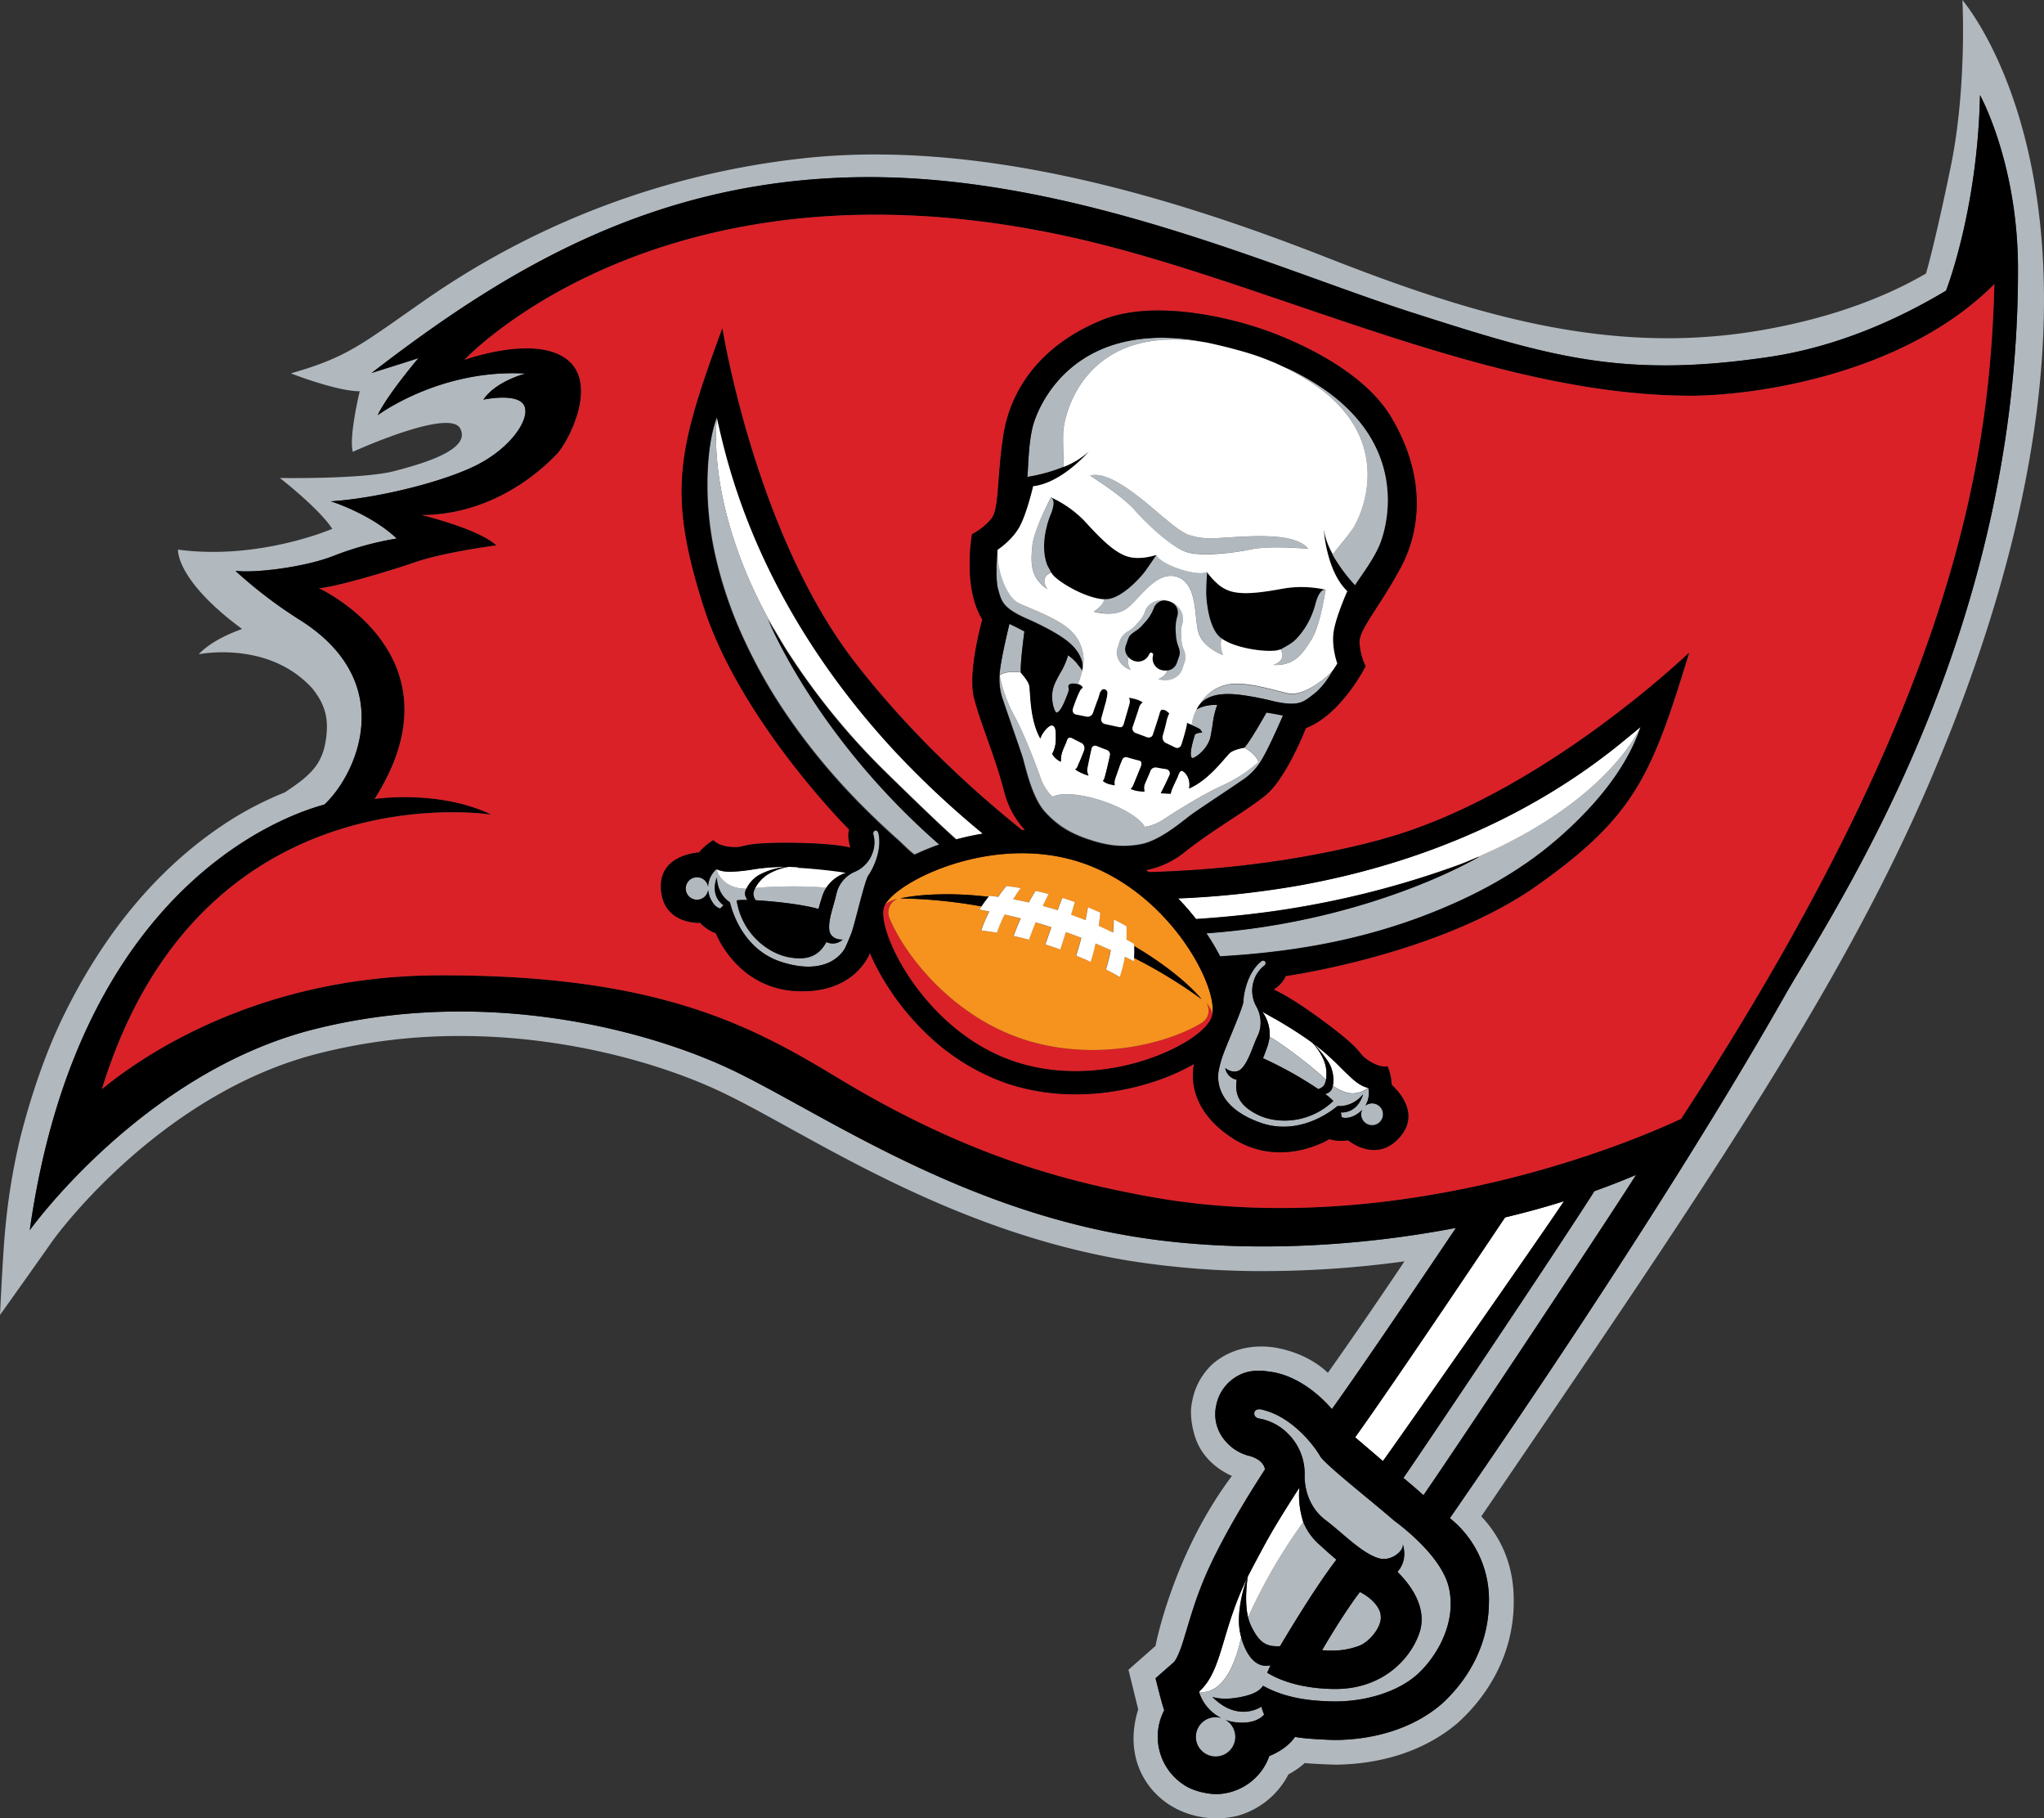
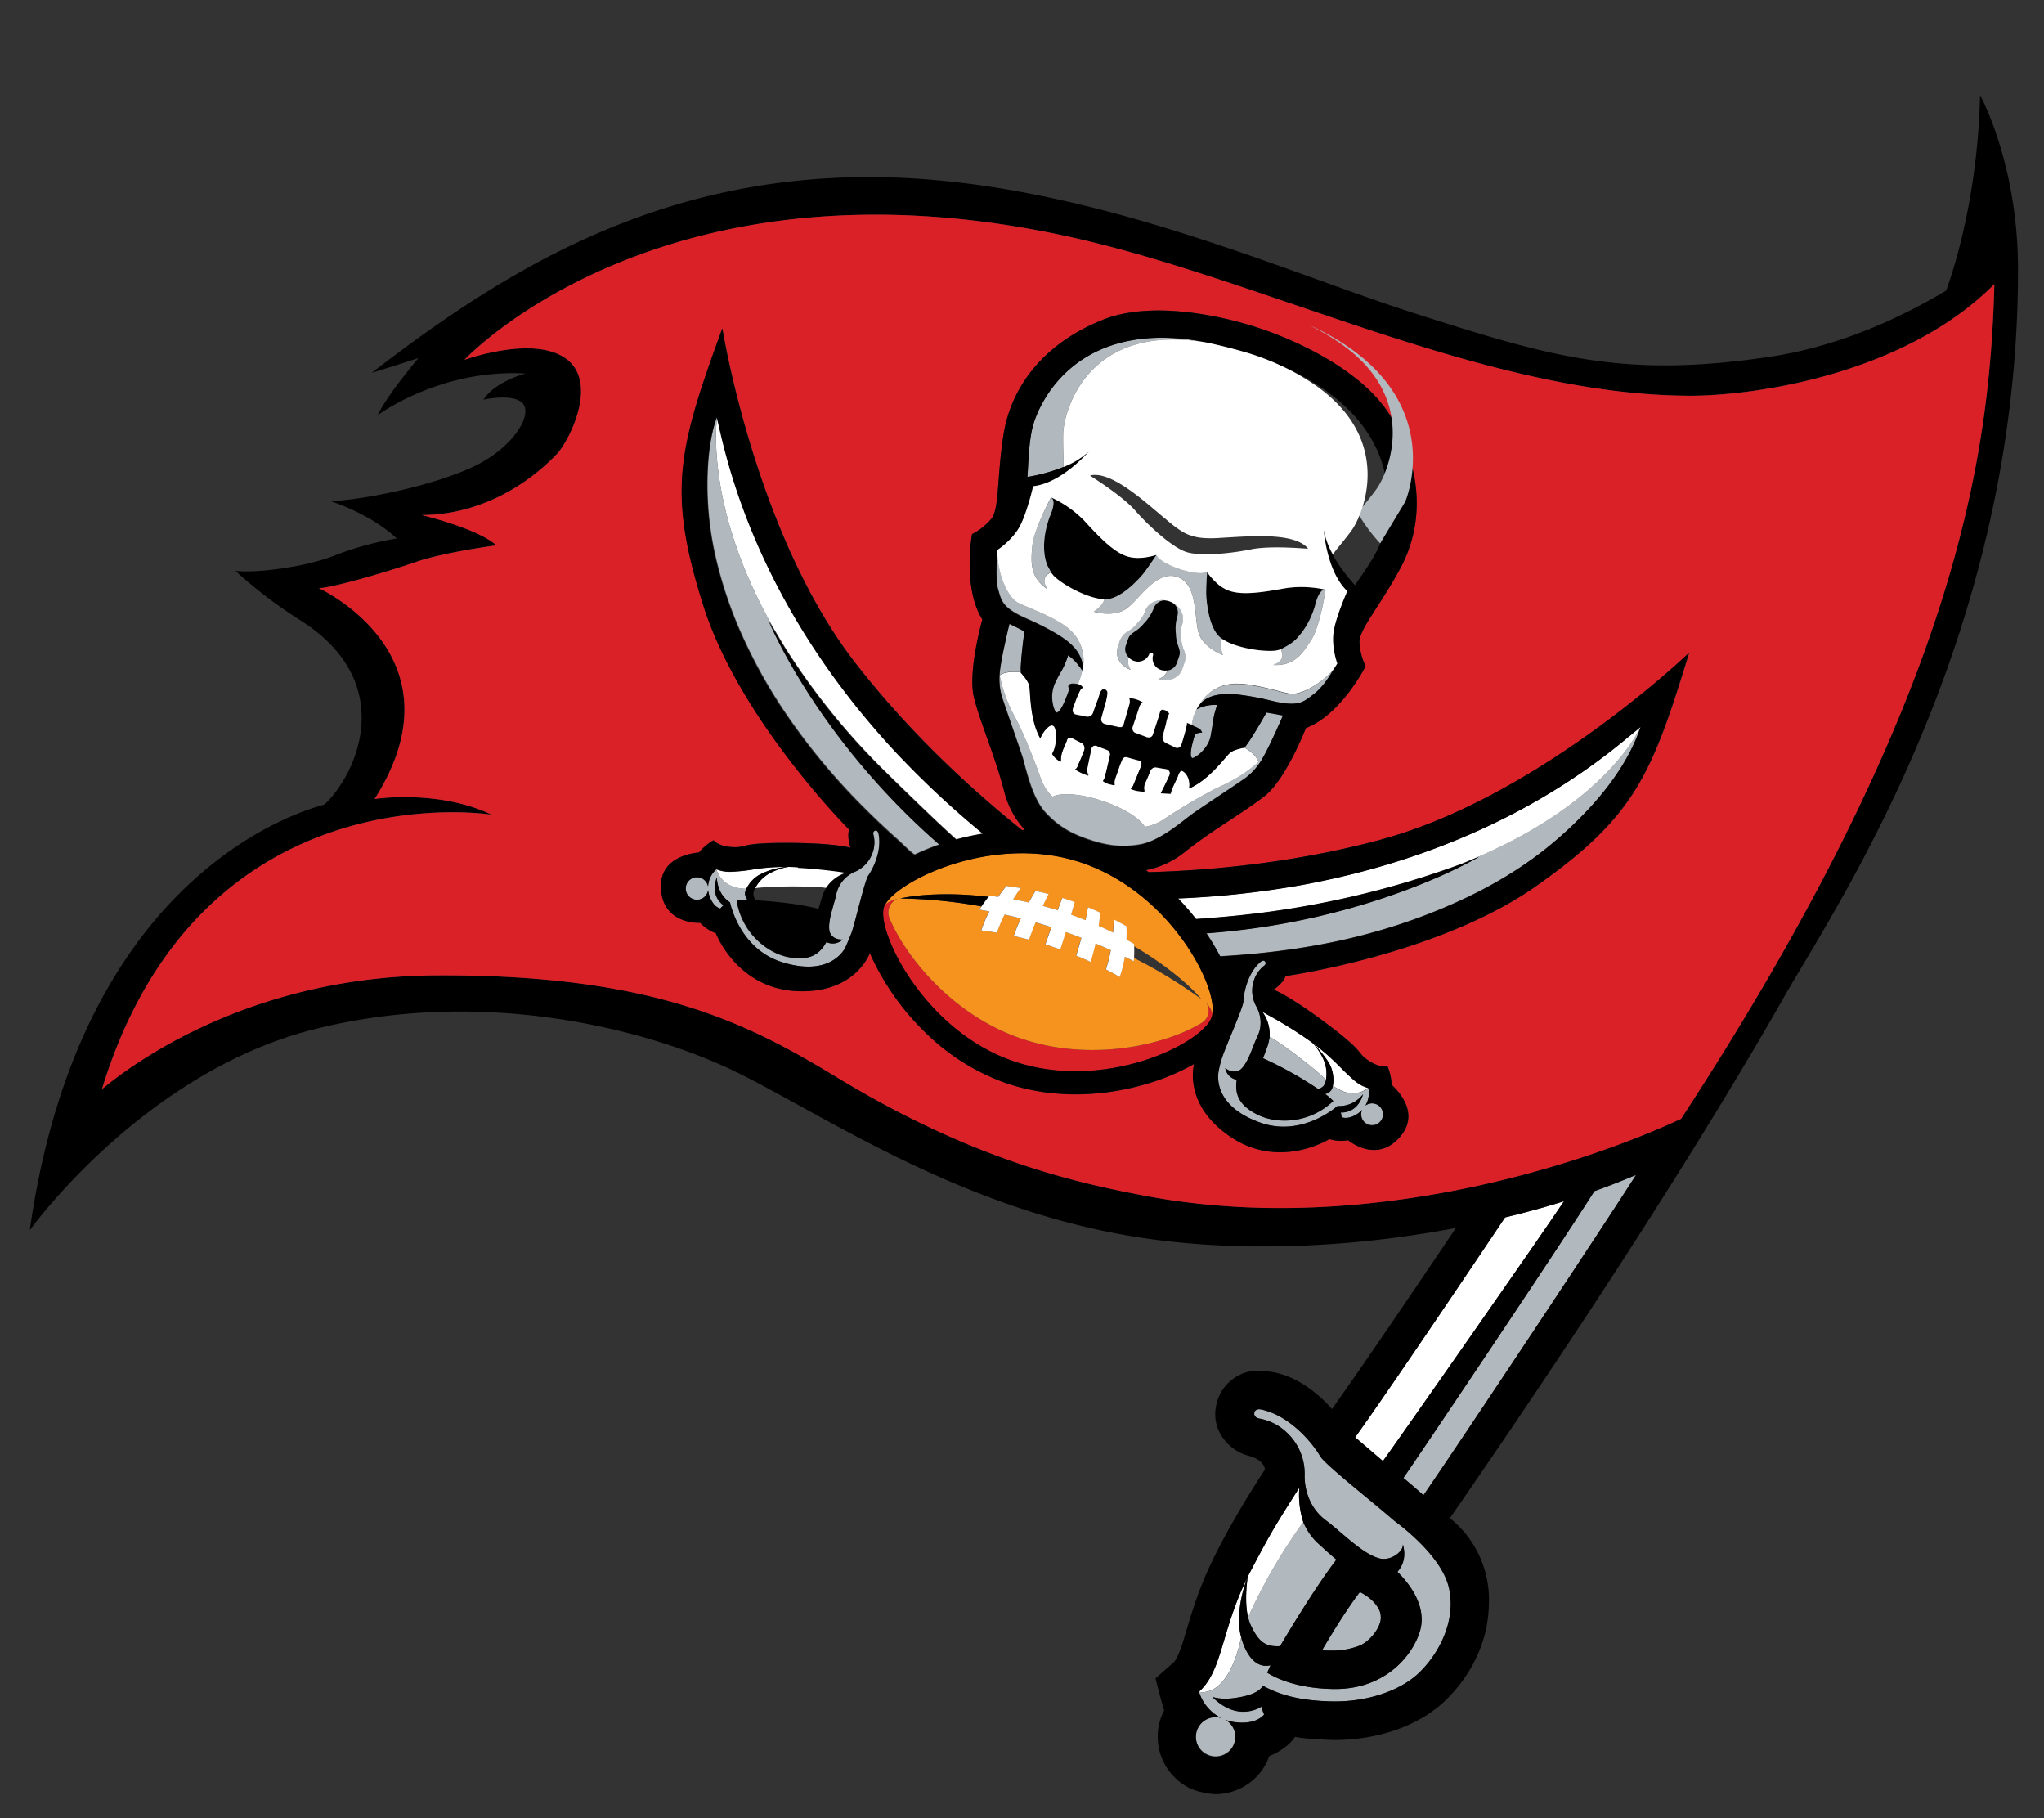
<svg xmlns="http://www.w3.org/2000/svg" viewBox="0 0 838.47 745.67">
  <rect x="0" y="0" width="838.47" height="745.67" fill="#333333" stroke="none" />
  <defs>
    <style>.cls-1{fill:#fff;}.cls-2{fill:#b1b9bf;}.cls-3{fill:#da2128;}.cls-4{fill:#f6921e;}</style>
  </defs>
  <title>TB</title>
  <g id="Layer_2" data-name="Layer 2">
    <g id="TB">
      <g id="TB-2" data-name="TB">
        <path class="cls-1" d="M641.57,492.6c-7.89,12-70,100.81-74.28,106.58-.35-.28-11-9.41-11.39-9.74,15.83-22,60.59-88.8,61.49-90.16,7.93-1.93,15.79-4,23.51-6.45.23-.07.45-.14.67-.23" />
        <path class="cls-2" d="M671.09,481.85c-11.25,17.8-72.65,110.3-87.18,131.31-.09-.09-.26-.19-.34-.26-2.12-1.93-4.86-4.26-7.9-6.8,4.94-7.06,61.71-91.45,78.35-117.61,5.82-2.05,11.48-4.3,17.07-6.64" />
        <path class="cls-1" d="M511.56,647.23c-2.05,5.14-4,14-3.21,20.43a28.47,28.47,0,0,0,.78,3.91v0c-4.85,22.29-14.24,22.64-16.73,22.32a6,6,0,0,1-.62-.12c9.27-8.22,9-23.1,18.43-43.78.44-1,.92-1.91,1.38-2.88a.19.19,0,0,1,0,.1" />
        <path class="cls-2" d="M566.43,663.08c.26,4.18-4.62,10.29-9,11.89a30.57,30.57,0,0,1-11.33,1.92c-1.27,0-2.53-.06-3.75-.17,1.14-1.92,2.52-4.25,4.05-6.75,3.46-5.65,7.74-12.23,11.45-17.08,2.54,1.26,6.17,3.73,7.89,7.31a6.62,6.62,0,0,1,.65,2.88" />
        <path class="cls-2" d="M541,633.28a25,25,0,0,1-6.41-9.07A218.64,218.64,0,0,0,512,663.27a17.12,17.12,0,0,0,1.11,3.26c3.27,7,6.17,8.91,12,8.57,0,0,13.54-23.12,23.1-35.48-2-1.64-4.33-3.73-7.16-6.34" />
        <path class="cls-1" d="M534.62,624.21A36.3,36.3,0,0,1,533,610.12l-.51.77c-3.64,5.67-7.24,11.37-10.65,17.16-3.28,5.56-9.72,18-10,18.48,0,.26-1.6,9.53.12,16.72a.07.07,0,0,0,0,0c.07-.16.16-.38,0,.07a220.45,220.45,0,0,1,22.61-39.06" />
        <path class="cls-2" d="M594.33,651.1c-2.86-12.58-18.87-24.86-22.56-27.55-7.9-7-28.34-23-30.28-26.41-2.08-3.76-11.55-16.59-24.49-19.18,0,0-2.15-.3-2.47,1.37-.16,1,.28,2,1.81,2.37A22,22,0,0,1,528,587.61a23.07,23.07,0,0,1,7.13,17.25c-.14,5.59,1.84,13.47,8.63,18.57s14.86,13.69,21.92,15.66a7,7,0,0,0,1.28.22c4.68.42,9.11-3.79,8.4-6.16,1.54,5.11.14,8.82-2.15,11.48,7.84,7.72,11.63,16.52,9.18,24.44-3.13,10.18-14.5,23.87-35.3,23.6-14.81-.2-23.51-4.32-27.31-6.69,0,0,1.28-2.86,1.37-3.05-8.69,2.08-11.86-10.77-12-11.34-4.85,22.28-14.24,22.65-16.72,22.32a3.38,3.38,0,0,1-.62-.13,18,18,0,0,0,9.12,10.78,8,8,0,0,0-6.7,14.38,8,8,0,1,0,8.87-13.4c-.19-.12-.36-.18-.55-.29a15.91,15.91,0,0,0,3.15.88c9.67,1.6,12.85-3,12.85-3a17.1,17.1,0,0,1-1.11-3.2s-9.56,6.73-20.13-4c.37.12,3.85,1.33,9.86.34,9-1.33,10.19-4.14,10.79-4.66a2,2,0,0,1,.07-.26c7.75,4.22,16.31,6.18,28.5,6.43,13.66.25,26.75-4,34.45-10.74s16.78-20.92,13.38-35.94" />
-         <path class="cls-2" d="M805,0s1.94,35.75-4.81,68.47c-6.52,31.63-10.11,43.68-10.11,43.68-13.81,8.09-36.17,18-68.84,23.49-61,10.17-116.32-6.22-176.73-29.93S403.27,56.45,328.25,65.06a334.77,334.77,0,0,0-152.45,57c-27.67,19.19-32.76,24.27-56.47,31.06,0,0,18.64,7.33,28.24,7.33,0,0-4.53,18.66-2.84,24.85,0,0,39.53-18.07,44.05-9.59s-14.12,14.13-27.1,17.5-46.88,2.82-46.88,2.82,15.9,12.3,21.51,20.84c0,0-30,13-63.29,8.53,0,0-1.11,12.34,26.28,32.55-5.83,2.1-13.21,5.48-17.79,10.37,0,0,28.7-5.93,46.74,14.16,4.75,6,6.3,11.29,5.76,18-1,12.2-5.65,16.87-17.15,24.47a140.86,140.86,0,0,0-20.32,10.14c-31.74,19.51-55,49.2-71.25,83.11C18.23,432.94,12.58,450,8.6,465.49a260.56,260.56,0,0,0-6.39,38C1.28,512.14,0,539.28,0,539.28s14.24-19.95,20.93-29.51S69.69,447.28,131,431.94a234.79,234.79,0,0,1,57.84-7.08c44.9,0,85,12.16,108.73,23.77,34.45,16.68,91,56,165.26,68.34a345.14,345.14,0,0,0,55.81,4.31,428.11,428.11,0,0,0,57.49-4q-16.42,24.5-31.42,45.72c-10.12-9.63-23.83-10.63-23.83-10.63-16.65-1.57-25,8.56-25,8.56a27.48,27.48,0,0,0-6.88,14c-1.17,5.16.23,11.17,1.2,14.22,3.17,10.08,11.78,14.67,15.14,16.14C481.07,637.64,474,674.94,474,675l-11.09,9.78,4,16.23c-6.18,19.9,3.52,34.83,16.1,41a36.5,36.5,0,0,0,24.7,2.64,33.63,33.63,0,0,0,18.94-13.77,32.94,32.94,0,0,0,1.88-3.2,34.4,34.4,0,0,0,6.71-4.66c3.51.4,12.48.68,12.48.68,18.41-.16,36.39-5.38,50.11-17,10.81-9.67,22.7-26.16,23.11-48.67,0-4.24.79-21.29-13.3-36.15,88.87-130.5,146.57-214.51,183.41-300C888.65,95.28,805.4.82,805,0M646.6,546c-19,28.77-37.12,55.3-51.84,76.59a42.78,42.78,0,0,1,16,35.19c-.33,18.87-10.38,33-19.57,41.19-11.45,9.74-27.09,14.47-43.59,14.59-.48,0-12.29-.35-16.35-1.29-1.74,2.55-5.1,5.66-10.58,7.89a22.53,22.53,0,0,1-2.52,5.09,23.59,23.59,0,0,1-19.59,10.53s-7.71-.23-13-3.89a23.54,23.54,0,0,1-10.61-19.64v-.21a23.38,23.38,0,0,1,2.66-10.67c-.79-1.89-3.57-13.13-3.57-13.13l7.26-6.4c.59-.35,2.39-3.06,4.41-10,2.14-6.75,4.7-16.78,10.05-28.47,6.81-14.84,16.27-30.21,23.18-40.84-.67-3.4-4.25-5-6.82-5.59a18.57,18.57,0,0,1-9.27-5.75,16.6,16.6,0,0,1-4-14.6,17.68,17.68,0,0,1,9.68-12.76v0c5.15-2.67,11.5-1.4,11.5-1.4,15.14,1.4,26.32,15.46,26.32,15.46,15.07-21,50.12-73.17,50.87-74.31-46,8.78-93.42,10-132.84,3.43C392.7,495.15,337.55,457,301.93,439.59s-103.5-35.2-173.51-17.39S12.2,504.51,12.2,504.51c20.91-147.27,112.13-172.1,120.89-174.58,13.28-12.44,30.72-50.42-10.57-76a189.15,189.15,0,0,1-25.94-19.83c8.65,1,28.92-1.66,40.18-6.11a128.56,128.56,0,0,1,26-7.11c-10.67-10.17-27-15.26-27-15.26,16.28-1,41.72-6.61,57.48-13.74s24.41-19.83,21.85-25.42-16.78-2.54-16.78-2.54c5.1-7.63,17.3-10.69,17.3-10.69-35.09-2-60.65,17.07-60.65,17.07,3.9-8.37,16.72-23.42,16.72-23.42-4.86,1.61-18.34,5.82-19.19,6.08,54.94-42.42,116.27-79.73,202.2-80.28S524.27,110.58,580,128.42s85.4,26.86,145.66,18c28.84-4.27,54.1-16.1,72.6-27.18,0,0,13-32.92,13.93-80.18,0,0,15.52,27.83,15.59,71.15C828,258.85,755.93,367.44,732.9,407c-22,38.88-50.94,85.45-86.3,139" />
        <path d="M512,663.2a.06.06,0,0,0,0,0l.06-.1a.56.56,0,0,1,0-.07.61.61,0,0,1-.05.12M812.23,39c-1,47.27-13.93,80.18-13.93,80.18-18.5,11.08-43.75,22.91-72.6,27.19-60.25,8.91-89.86-.11-145.66-17.95S440.57,72.07,354.66,72.63s-147.25,37.86-202.19,80.29c.85-.26,14.32-4.47,19.2-6.08,0,0-12.83,15.06-16.74,23.42,0,0,25.57-19.1,60.66-17.07,0,0-12.2,3.06-17.29,10.69,0,0,14.24-3.07,16.78,2.54s-6.1,18.31-21.86,25.42-41.2,12.72-57.48,13.74c0,0,16.29,5.09,27,15.26A129.36,129.36,0,0,0,136.76,228c-11.25,4.46-31.53,7.13-40.18,6.12a188.63,188.63,0,0,0,25.94,19.82c41.29,25.62,23.86,63.59,10.57,76-8.76,2.48-100,27.3-120.88,174.57,0,0,46.22-64.48,116.21-82.29s137.88,0,173.51,17.38S392.7,495.15,464.39,507c39.42,6.55,86.89,5.35,132.84-3.43-.74,1.14-35.8,53.28-50.87,74.31,0,0-11.19-14-26.33-15.45,0,0-6.34-1.28-11.49,1.4v0a17.66,17.66,0,0,0-9.68,12.75,16.55,16.55,0,0,0,4,14.6A18.46,18.46,0,0,0,512.1,597c2.57.62,6.14,2.19,6.82,5.59-6.91,10.63-16.37,26-23.18,40.84-5.35,11.68-7.91,21.71-10.05,28.46-2,6.93-3.81,9.64-4.4,10L474,688.27s2.78,11.23,3.57,13.11a23.3,23.3,0,0,0-2.66,10.69v.2a23.54,23.54,0,0,0,10.6,19.63c5.34,3.68,13.05,3.9,13.05,3.9a23.6,23.6,0,0,0,19.6-10.52,23.92,23.92,0,0,0,2.52-5.1c5.47-2.23,8.83-5.33,10.58-7.89,4.05.93,15.85,1.3,16.34,1.3,16.5-.12,32.14-4.85,43.59-14.61,9.2-8.23,19.24-22.31,19.57-41.18a42.83,42.83,0,0,0-16-35.2c14.72-21.28,32.81-47.81,51.84-76.59,35.37-53.59,64.29-100.16,86.3-139,23-39.53,95.08-148.11,94.91-296.8C827.75,66.84,812.23,39,812.23,39M617.39,499.27c7.94-1.93,15.79-4,23.51-6.45l.67-.22c-7.89,12-70,100.82-74.27,106.58-.35-.27-11-9.41-11.39-9.73,15.83-22,60.58-88.81,61.48-90.18M521.85,628.06c3.42-5.8,7-11.49,10.65-17.16q.27-.39.51-.78a36.29,36.29,0,0,0,1.61,14.09,25.23,25.23,0,0,0,6.43,9.08c2.83,2.6,5.19,4.69,7.16,6.34-9.56,12.35-23.12,35.46-23.12,35.46-5.79.35-8.69-1.57-12-8.56a17.12,17.12,0,0,1-1.11-3.26v0c-1.72-7.19-.15-16.46-.11-16.72.23-.49,6.67-12.91,10-18.47m36,24.84c2.54,1.26,6.18,3.72,7.89,7.3a6.49,6.49,0,0,1,.66,2.88c.25,4.18-4.63,10.29-9,11.89a30.59,30.59,0,0,1-11.32,1.92c-1.28,0-2.54,0-3.77-.17,1.14-1.92,2.52-4.25,4.06-6.75,3.45-5.64,7.73-12.22,11.44-17.07M581,687c-7.69,6.71-20.78,11-34.45,10.74-12.18-.24-20.75-2.22-28.5-6.43a2,2,0,0,0-.07.26c-.6.52-1.82,3.33-10.79,4.67-6,1-9.49-.23-9.85-.35,10.56,10.68,20.13,4,20.13,4a16.92,16.92,0,0,0,1.1,3.19s-3.17,4.67-12.84,3.06a16.73,16.73,0,0,1-3.16-.88,5,5,0,0,1,.55.3,8.11,8.11,0,1,1-2.17-1,18,18,0,0,1-9.11-10.77c9.26-8.22,9-23.1,18.42-43.78.44-.94.93-1.91,1.39-2.88a.25.25,0,0,1,0,.11c-2.05,5.14-4,14-3.2,20.42a28.94,28.94,0,0,0,.77,3.92h0c.14.57,3.32,13.43,12,11.34-.09.19-1.35,3-1.37,3.06,3.8,2.36,12.5,6.49,27.31,6.67,20.8.29,32.18-13.41,35.3-23.59,2.45-7.92-1.35-16.72-9.19-24.44,2.3-2.66,3.7-6.37,2.16-11.48.71,2.36-3.72,6.58-8.4,6.16a6.36,6.36,0,0,1-1.28-.22c-7.06-2-15.11-10.56-21.92-15.65s-8.77-13-8.63-18.58A23.06,23.06,0,0,0,528,587.62a21.75,21.75,0,0,0-11.64-5.9c-1.53-.42-2-1.37-1.81-2.39.32-1.67,2.47-1.37,2.47-1.37,13,2.6,22.41,15.43,24.49,19.18,1.94,3.46,22.38,19.43,30.28,26.41,3.69,2.7,19.7,15,22.56,27.55,3.4,15-5.69,29.25-13.38,35.94m3-73.88c-.1-.09-.26-.19-.34-.25-2.13-1.94-4.87-4.27-7.91-6.81,5-7.06,61.71-91.44,78.35-117.62,5.82-2.05,11.47-4.29,17.07-6.64-11.25,17.8-72.66,110.32-87.17,131.32M689.6,458.81C650.48,477,560.22,507.27,470.34,490.49c-31.28-5.84-72.44-15.6-126.88-48.61-35.71-21.63-74.27-42.3-164.16-41.91-74.47.37-122.3,34.11-137.53,46.66C82.18,314.79,201.63,334.07,201.63,334.07c-21.8-10.46-48-6.45-48-6.45,37.42-58.88-22.87-86.45-22.87-86.45,5.07,0,28-6.6,39.65-10.68s33.18-6.87,33.18-6.87c-7.5-6.89-30.65-12.44-30.65-12.44,21.88,0,41.67-10.6,55.44-25,4.8-5,17.94-30,3-39.65-13.7-8.91-40.89,1-40.9,1S271.93,59.9,439.81,97.36c79.64,17.77,169.41,64.42,252.3,64.92,27.86.17,89.33-8.88,126-45.8-1.93,70.15-15,168.4-128.51,342.33M512.08,663.08a.61.61,0,0,1-.05.12.06.06,0,0,0,0,0l.06-.1a.56.56,0,0,1,0-.07" />
        <path class="cls-3" d="M692.11,162.28c-82.88-.5-172.66-47.15-252.3-64.92C271.93,59.9,190.58,147.55,190.55,147.58s27.2-9.91,40.9-1c14.9,9.68,1.77,34.67-3,39.65-13.78,14.34-33.58,25-55.45,25,0,0,23.15,5.55,30.64,12.44,0,0-21.47,2.82-33.17,6.86s-34.58,10.69-39.65,10.69c0,0,60.29,27.57,22.87,86.45,0,0,26.16-4,48,6.45,0,0-119.45-19.28-159.85,112.56C57,434.08,104.83,400.34,179.29,400c89.89-.39,128.45,20.28,164.17,41.91,54.44,33,95.61,42.77,126.89,48.61,89.87,16.78,180.13-13.45,219.24-31.68,113.53-173.93,126.6-272.18,128.53-342.33-36.68,36.92-98.15,46-126,45.8M630.49,363.19c-40.18,28.43-103.1,37.11-103.1,37.11-.71,2.73-4.86,5.6-4.86,5.6s6.43,2.37,22.24,14.27,11.52,11.3,16.55,14.7,7.92,2.44,7.92,2.44a22.64,22.64,0,0,1,1.7,7.59c2.11,2,12.41,11.83,2.83,22s-20.68.73-20.68.73a16.54,16.54,0,0,1-7.73-.47s-20.51,12.91-40.87-1.16c-16.57-11.42-15.57-25-14.61-29.65A90,90,0,0,1,472.13,444c-16.63,5.21-37.85,7.37-58.92.36a89.92,89.92,0,0,1-34.35-21.7,104.23,104.23,0,0,1-20.12-27.8c-.66-1.37-1.28-2.71-1.84-4-1.44,3.45-8.38,16.56-29.87,15.62-24.74-1.06-33.32-23.73-33.32-23.73a16.7,16.7,0,0,1-6.44-4.28s-14.53.86-16-13.05,12.67-15.54,15.56-15.84a22.1,22.1,0,0,1,5.91-5.05s1.73,2.51,7.79,2.84,2.29-1.8,22.08-1.75,26.34,2,26.34,2-1.59-4.8-.5-7.4c0,0-44.93-44.89-59.83-91.8s-10.34-64.32,7.75-113.78c0,0,13.41,84.28,54.58,137.24,23.49,30.22,49.91,53.78,68.3,68.46h1.26A36.34,36.34,0,0,1,412.07,325c-3.68-14.5-9.7-28-12.46-38.72S403,254.05,403,254.05c-8.26-13.22-4.24-35-4.24-35a25.83,25.83,0,0,0,7.87-6.24c3.39-4.15,2.22-16.37,5-34.35s14.47-36.6,40.4-47.18c25.78-10.53,64.51,3.28,64.86,3.4s39.58,12.45,53.81,36.4,12.39,46,3.74,62-17,25-16.74,30.39a25.33,25.33,0,0,0,2.5,9.72s-9.9,19.8-24.49,25.39c0,0-8.06,20.83-16.77,27.73s-21.61,14-33.29,23.38a36.24,36.24,0,0,1-15.56,7.13l1.13.83c23.49-.62,58.64-3.48,95.42-13.36,64.78-17.43,126.31-76.57,126.31-76.57-15.39,50.37-22.27,67-62.43,95.45" />
        <path d="M482.72,272l1-2.85c1-2.92-1.19-4.23-1.31-8.95a18.21,18.21,0,0,1,.6-7.61,4.85,4.85,0,0,0-2.89-5.85l-.49-.19a2.67,2.67,0,0,0-.45-.12,4.83,4.83,0,0,0-5.87,2.9,18.16,18.16,0,0,1-4.13,6.42c-3,3.69-5.48,3.44-6.45,6.35l-1,2.85a4.59,4.59,0,0,0,1.25,4.63,5.34,5.34,0,0,0,2.14,1.41,4.92,4.92,0,0,0,6.35-2.81.82.82,0,0,1,1.55.53,4.92,4.92,0,0,0,3.35,6.07,6,6,0,0,0,2.54.17,4.58,4.58,0,0,0,3.81-3" />
        <path d="M494.72,243.16c0,3.19,1.11,15.54,6.52,18.77h0l.12.05c5.4,3.69,16.65,5.42,22,4.76a18.06,18.06,0,0,0,2.07-.49h0c2.37-1.33,4.48-2.33,6.41-4.35a31.89,31.89,0,0,0,6.08-9.36,36.35,36.35,0,0,0,1.61-4.6s1.14-5.24,3.35-6l.69-.1h.16l0,0a45.79,45.79,0,0,0-14.69-.83c-.75.09-1.49.2-2.25.31-8.71,1.59-16.84,2.92-22.42,1a15,15,0,0,1-4.76-2.76l-.07-.08c-.37-.3-.71-.62-1-.93h0a26.9,26.9,0,0,1-3.31-3.83l-.11-.15c0,.09-.39,5.43-.38,8.6" />
        <path d="M431.75,204.63c1.3,2-.94,6.81-.94,6.81a33.15,33.15,0,0,0-1.41,4.33c-1.29,5-1.78,11.25.3,16.26.08.17,1.4,2.45,1.33,2.52s-.25.21-.38.3c.13-.09.25-.18.38-.29a18.58,18.58,0,0,0,1.33,1.64c3.86,3.75,13.89,9.15,20.43,9.48.06,0,.11,0,.16,0,6.24.69,14.53-8.5,16.48-11.05s4.91-7.07,4.91-7.07a28.88,28.88,0,0,1-5.15,1.1h0c-.44.06-.91.09-1.39.11a.18.18,0,0,1-.09,0,15.3,15.3,0,0,1-5.47-.66c-5.58-1.86-11.26-7.83-17.26-14.36-.52-.55-1.06-1.09-1.61-1.6A45.85,45.85,0,0,0,431.19,204s.05.06.05.08h0c.15.16.33.33.48.5" />
        <path class="cls-2" d="M446.79,344.25l.07,0,.06,0a47.77,47.77,0,0,0,9.94,2.35,38,38,0,0,0,11-.43c8.26-1.47,17.72-9.95,21.27-12.47s17-11.41,20.09-13.56a25.73,25.73,0,0,0,8.74-9.25c3.14-5.31,8.45-17.65,8.45-17.65s-5.1-1-6.78-1.22l-.08.14c-.75,1.33-6.82,12-9,14.28l-.18,0c1.32.76,5.18,3.18,5.82,6A60,60,0,0,1,501.74,322c-8,3.52-20,11.12-24.79,14.29a19.65,19.65,0,0,1-7.34,2.8c-1.93-3.44-8.64-7.69-17.25-10.58-9-3-17.25-3.6-20.61-1.73a19.92,19.92,0,0,1-4.72-7.24c-1.87-5.39-6.92-18.75-11.15-26.34a59.81,59.81,0,0,1-5.81-16.27c2.7-2.26,8.78-1.21,8.78-1.21a15.37,15.37,0,0,1-.06-1.68c.06-4.49,1.3-13.84,1.48-15.15,0-.11,0-.16,0-.16-1.46-.85-6.14-3.12-6.14-3.12a1,1,0,0,0,0,.15c-.36,1.45-3.21,13.28-3.87,19a25.64,25.64,0,0,0,1.39,12.65c1.14,3.56,6.51,18.79,7.84,22.93.17.52.34,1.18.55,1.93,1.43,5.25,3.91,15.48,8.89,20.85,5.67,6.1,11.14,8.85,17.88,11.12" />
-         <path class="cls-2" d="M465.12,208.73c6,7,15.55,15.7,21.28,17.55s18.54.76,27.59-1.15c9.1-1.48,22.59,0,22.59-.14-5.57-6.9-24.56-4.94-35.26-4.44-9.27.72-12.05-.65-12.69-.9s-3.68-.76-10.67-6.94c-8.22-6.85-22.18-19.87-30.78-17.72,0,.22,11.6,7.12,17.94,13.74" />
        <path class="cls-2" d="M429.68,241.57c-.23-.3-3-4.34.55-6.45a3.71,3.71,0,0,0,.41-.28,2.82,2.82,0,0,0,.39-.29c.07-.07-1.24-2.35-1.33-2.52-2.07-5-1.6-11.24-.29-16.26a35.32,35.32,0,0,1,1.39-4.34s2.24-4.85.95-6.79c-.15-.18-.33-.35-.48-.5l0,0-.1-.07s-7.06,12.93-7.68,19.62-1.09,13,6.23,17.9" />
        <path class="cls-2" d="M453,245.72s.12,2.08-4.33,5.06c0,0,7.18,2.29,12.58-.68s12.59-16.51,21.7-13.56c9.05,3.15,6.59,18.27,9.11,23.9s9.2,8,9.62,8.12c-1.73-5-.38-6.63-.38-6.63h0c-5.4-3.23-6.49-15.57-6.51-18.77s.36-8.51.39-8.6c-4.06,2.1-18.89-2.87-20.78-7,0,0-3,4.54-4.89,7.08S459.2,246.4,453,245.72" />
        <path class="cls-2" d="M542.92,241.94c-2.21.77-3.35,6-3.35,6a35.42,35.42,0,0,1-1.61,4.61,31.76,31.76,0,0,1-6.08,9.36c-1.93,2-4,3-6.41,4.35a4.89,4.89,0,0,0,.27.9c1.64,4-3.49,5.51-3.49,5.51,8.84.47,12.25-4.8,15.8-10.53s5.72-20.29,5.72-20.29l-.16,0-.69.11" />
        <path class="cls-2" d="M421.08,253.59a111.93,111.93,0,0,1,10.2,5c4.94,2.8,10.26,6.1,12.31,11.71a1.42,1.42,0,0,0,.05.16,7.76,7.76,0,0,1,.23,4.62,1.63,1.63,0,0,0-.21-.69c-.45-.89-1.22-1.52-1.72-2.35,0,0,0,0-.05-.07a20,20,0,0,0-3.7-3.36v.05l0-.07a31.14,31.14,0,0,1-2.74,6.51,49.08,49.08,0,0,0-3,5.76.17.17,0,0,1,0,.1c-2.09,5.43.34,11.16.92,11.19s2.1-.6,4.81-8.21a6.87,6.87,0,0,0,.29-.94,3.8,3.8,0,0,0-.21-1.55.41.41,0,0,0,0-.09c.33-1.24,1.92-1.14,2.92-1a7,7,0,0,1,1,.18,34.52,34.52,0,0,0,1.72-5.32A16.76,16.76,0,0,0,440,259.41c-4.93-5.62-17.58-9.79-22.31-12.17s-9-13.83-8.44-21.74c0,0-.45,4.41-.45,8.84a42.16,42.16,0,0,0,.24,5.07,17.77,17.77,0,0,0,.4,2.05c1.36,4.69,1.52,7.66,11.68,12.13" />
        <path class="cls-2" d="M491.32,298.52a3.36,3.36,0,0,1,1.18.79,9.13,9.13,0,0,1,.65,1.05c-.5.08-1,.15-1.5.24-.28,0-1.52.43-1.52.81-2.41,7.73-1.68,9.09-1.1,9.45s5.87-2.78,7.47-8.37c0,0,.9-4.7,1.09-6.54a32.54,32.54,0,0,1,1.73-6.8l0,0s0-.06,0-.06c-5.48-.26-8.53,1.9-8.53,1.9a18.7,18.7,0,0,0-2,6.34s2.11.94,2.52,1.17" />
        <path class="cls-2" d="M528.85,284.56c-5.23-1-17.83-5.25-25.14-3.75a16.9,16.9,0,0,0-11.61,8.08s0-.05.07-.05.05,0,.07-.07c4-4.67,11.38-4.47,16.91-3.76A117,117,0,0,1,522,287.47c10.82,2.56,12.74.3,16.64-2.64,3.35-2.52,6.09-6.4,8.13-10a.94.94,0,0,0,.12-.18c-4.9,5.77-13.46,10.79-18.07,9.94" />
        <path class="cls-2" d="M484.61,262.22v0l0-.07c-.17-2.39-.34-4.18.41-6.42,1.17-3.52-1-7.44-4.9-9a4.85,4.85,0,0,1,2.89,5.85,18.26,18.26,0,0,0-.6,7.62c.12,4.71,2.28,6,1.32,8.94l-1,2.84a4.59,4.59,0,0,1-3.82,3,.38.38,0,0,1,0,.1,5.72,5.72,0,0,1-3.74,3.43v0c4.2,1.4,8.62-.42,9.85-4.1l.91-2.72a7.4,7.4,0,0,0-.31-5.19,12.44,12.44,0,0,1-1-4.24" />
        <path class="cls-2" d="M461.74,264.91l1-2.84c1-2.92,3.48-2.66,6.43-6.36a18.24,18.24,0,0,0,4.15-6.42,4.82,4.82,0,0,1,5.86-2.9c-4.1-1.16-8.19.69-9.39,4.18-.74,2.24-2,3.59-3.59,5.36v0l-.05.07a12.29,12.29,0,0,1-3.35,2.78,7.33,7.33,0,0,0-3.38,3.95l-.92,2.73c-1.22,3.66,1.2,7.77,5.38,9.19a5.72,5.72,0,0,1-.91-5,.28.28,0,0,1,0-.12,4.57,4.57,0,0,1-1.24-4.63" />
        <path class="cls-1" d="M410.07,276.92a59.81,59.81,0,0,0,5.81,16.27c4.23,7.59,9.28,20.95,11.15,26.34a20,20,0,0,0,4.72,7.24c3.37-1.87,11.62-1.29,20.62,1.74,8.6,2.88,15.31,7.13,17.24,10.58a19.82,19.82,0,0,0,7.34-2.81c4.75-3.17,16.82-10.77,24.79-14.28a60.29,60.29,0,0,0,14.44-9.47c-.65-2.84-4.51-5.26-5.84-6-.79.15-3.94.78-5.52,1.94-1.8,1.33-8.35,11.09-16.94,14.75.81-4.82-2.32-7.33-3.12-7.24s-1.43,2-1.59,2.47-1.83,3.75-2.39,5.28-.4,1.65-.4,1.65c-1.37,0-2.75-.11-4.12-.22,1.32-2.48,2.49-4.94,3.6-7.4a1.79,1.79,0,0,0-1.39-2.5h0c-1.22-.19-2.44-.39-3.67-.63h-.13a2.34,2.34,0,0,0-2.66,1.27c-.15.39-.3.78-.46,1.16-.56,1.36-1.16,2.71-1.75,4.06a1,1,0,0,1-.09.24,4.44,4.44,0,0,0-.1,3.13,19.29,19.29,0,0,1-3.54-.37,11.61,11.61,0,0,1-2.11-.72,4.55,4.55,0,0,0,1.08-1.6h0l3.11-7.62s.74-2-.56-2.37c-1.75-.44-3.51-.93-5.25-1.45a1.78,1.78,0,0,0-2,1.16c-.27.7-.74,1.78-.91,2.27l-2,5.7v.07a4.47,4.47,0,0,0-.09,2.37s-1.7-.35-2.59-.58a9.4,9.4,0,0,1-2.23-1.17,5.62,5.62,0,0,0,.67-1.26c.8-2.83,1.56-6.38,2.25-9.35a2,2,0,0,0-1.19-2.16c-1.49-.54-3-1.11-4.43-1.71a1.61,1.61,0,0,0-2.06,1.29c-.58,2.67-1.28,5.88-1.71,8.2a4.47,4.47,0,0,0,.55,2.78,33.23,33.23,0,0,1-3.19-1.23,23.79,23.79,0,0,1-2.34-1.38c.82-.07,1.3-1.83,1.3-1.83.92-1.91,1.54-3.57,2.26-5.38a2.5,2.5,0,0,0,.09-.25c0-.06,0-.1.06-.17a2.53,2.53,0,0,0-.84-3.09c-1.92-1-4.1-2.1-4.12-2.1a1.38,1.38,0,0,0-2.07.94c-.77,2.17-2,4.12-2.38,6.5a10.63,10.63,0,0,0-.08,2.29,7.84,7.84,0,0,1-3.59-3.22,12,12,0,0,0,1.49-5.88c0-2.49.18-4.8-1-5.62s-3.09,1.26-4.09,2.74a8.78,8.78,0,0,0-1.22,2.32v.19c-4.65-8.1-4-19.87-4.63-22s-3.38-5-3.38-5-6.08-1-8.78,1.21" />
        <path class="cls-1" d="M479.6,246.51l.49.19-.49-.19" />
        <path class="cls-2" d="M606.65,351.25l-.33.27s-44.24,26.34-111.45,31.15a93,93,0,0,1,5.64,9.46c20.92-1.17,42.08-4.08,62.08-9.63A235.32,235.32,0,0,0,600,368.79c12.08-5.71,23.94-12.53,34.36-21a162.43,162.43,0,0,0,19-17.89c8-8.93,15.38-19.56,19.35-31,0,0,.32-.93.31-.93-.32.75-13.11,30.14-66.35,53.23" />
        <path class="cls-1" d="M483.25,368.36a105.86,105.86,0,0,1,7.38,8.49l8.14-.61c12.33-1,24.65-2.53,36.83-4.72a374.51,374.51,0,0,0,63.74-17.22c2.53-1,4.95-2,7.32-3.05,53.22-23.09,66-52.48,66.35-53.24-.07.13-2.2,1.9-5.64,4.68-1.47,1.21-3.08,2.52-4.9,4-20,15.8-61.72,44.21-129.65,56.41a374.67,374.67,0,0,1-49.57,5.3" />
        <path class="cls-3" d="M493.26,419.27c-13.75,8.66-44.43,16.68-74,6.77-29-9.74-48.28-34.54-54.45-49.64a6,6,0,0,1,3.33-7.75,11.38,11.38,0,0,0-5.09,2.36,3.84,3.84,0,0,0-.43,1c-3.25,9.68,16.4,50.91,53.52,63.36s77.3-7.45,80.92-18.25a6.93,6.93,0,0,0,.3-1.41,11.81,11.81,0,0,0-2.45-4.29,5.88,5.88,0,0,1-1.66,7.89" />
        <path class="cls-4" d="M443.54,353.72c-34.2-11.48-71.32,5.48-79.48,15.78a11.15,11.15,0,0,0-.91,1.33.61.61,0,0,1-.09.18,11.37,11.37,0,0,1,5.08-2.37,6.06,6.06,0,0,0-3.32,7.76c6.17,15.1,25.44,39.9,54.45,49.64,29.56,9.91,60.24,1.89,74-6.77a5.87,5.87,0,0,0,1.64-7.89,11.75,11.75,0,0,1,2.46,4.29c.36-2.57-.2-6.2-1.62-10.46-5.52-16.4-23.89-42-52.21-51.49m21.61,39.06c0,.47,0,.94-.08,1.41-1.22-.63-2.45-1.24-3.71-1.86a50.05,50.05,0,0,1-2.09,8.31q-2.79-1.61-5.67-3.11a62.64,62.64,0,0,0,2-7.9c-2.05-.92-4.14-1.84-6.27-2.73-.56,2.52-1.24,5-2,7.55-2-.9-3.94-1.77-5.93-2.58.78-2.45,1.48-4.89,2.12-7.31-2.09-.81-4.2-1.58-6.36-2.34q-1.11,3.54-2.29,7.12c-2-.72-4.06-1.41-6.11-2,.81-2.39,1.64-4.75,2.47-7.06-2.17-.7-4.34-1.35-6.49-2-1,2.31-1.85,4.68-2.7,7.09-2.08-.55-4.18-1.05-6.28-1.52.87-2.46,1.85-4.86,2.91-7.2q-3.36-.86-6.66-1.59a66.36,66.36,0,0,0-3.14,7.46c-2.12-.36-4.26-.68-6.4-.94a50.17,50.17,0,0,1,3.31-7.8c-1.38-.27-2.75-.51-4.1-.75.29-.44.59-.89.89-1.32a202.62,202.62,0,0,0-33.3-3.26c7.67-1.7,20.78-2.5,36.21-.67l.36-.44c1.17.13,2.36.29,3.56.46,1.05-1.53,2.19-3,3.37-4.47q3,.39,5.86.88c-1.09,1.48-2.12,3-3.11,4.59q3.18.57,6.43,1.31,1.33-2.43,2.75-4.75c1.82.39,3.62.81,5.38,1.26-.81,1.6-1.6,3.25-2.38,4.9q3,.81,6.1,1.76c.64-1.7,1.28-3.39,1.93-5,1.7.54,3.41,1.1,5.09,1.71-.48,1.71-1,3.44-1.51,5.2,2,.71,4,1.47,5.92,2.24.38-1.78.74-3.56,1-5.32,1.69.71,3.37,1.45,5.06,2.24q-.25,2.68-.66,5.39,3,1.37,5.92,2.79c.15-1.82.24-3.64.27-5.44,1.72.89,3.45,1.84,5.21,2.84.08,1.82.08,3.64,0,5.46l3.1,1.74c0,.29,0,.57,0,.86,13,7.64,22.74,15.86,27.69,21.76a200.78,200.78,0,0,0-27.74-16.92" />
        <path d="M369.26,368.45a202.52,202.52,0,0,1,33.3,3.26q1.41-2,2.92-3.93c-15.45-1.84-28.56-1-36.22.67" />
-         <path d="M465.2,387.94c0,1.6,0,3.22-.05,4.84a200.78,200.78,0,0,1,27.74,16.92c-4.95-5.89-14.65-14.12-27.69-21.76" />
        <path class="cls-1" d="M465.2,387.94c0-.28,0-.57,0-.86l-3.1-1.74c.07-1.81.07-3.64,0-5.47-1.76-1-3.49-1.94-5.21-2.83,0,1.81-.13,3.63-.28,5.44q-2.88-1.43-5.91-2.78.4-2.71.66-5.4-2.52-1.19-5.06-2.23c-.31,1.75-.67,3.53-1,5.31-1.94-.77-3.91-1.53-5.92-2.24q.79-2.64,1.51-5.2c-1.68-.61-3.39-1.17-5.09-1.71q-1,2.49-1.93,5.06c-2.05-.64-4.08-1.22-6.1-1.77q1.17-2.49,2.38-4.89c-1.76-.46-3.56-.88-5.38-1.27-.95,1.55-1.86,3.13-2.75,4.75q-3.26-.74-6.43-1.31c1-1.58,2-3.11,3.11-4.6-1.91-.31-3.86-.61-5.85-.87-1.2,1.45-2.32,2.94-3.38,4.48-1.21-.18-2.39-.34-3.56-.47-.12.14-.23.3-.36.44q-1.52,1.91-2.9,3.93-.46.66-.9,1.32c1.35.24,2.72.48,4.1.75a50.58,50.58,0,0,0-3.31,7.8c2.14.27,4.28.58,6.4.94a64.61,64.61,0,0,1,3.15-7.46c2.19.49,4.41,1,6.66,1.59-1.07,2.33-2.05,4.74-2.92,7.2,2.1.47,4.2,1,6.28,1.52q1.28-3.62,2.71-7.1,3.22.93,6.49,2-1.26,3.5-2.48,7.06c2.06.64,4.08,1.33,6.11,2.06q1.18-3.6,2.29-7.13,3.24,1.13,6.36,2.34c-.64,2.43-1.34,4.87-2.12,7.31,2,.81,4,1.68,5.93,2.58.78-2.51,1.46-5,2-7.55,2.13.89,4.23,1.8,6.27,2.73a64.35,64.35,0,0,1-2,7.9c1.9,1,3.8,2,5.66,3.12a50.55,50.55,0,0,0,2.09-8.31c1.26.6,2.49,1.22,3.71,1.84,0-.46.05-.94.08-1.4.07-1.62.09-3.24.05-4.84" />
        <path class="cls-1" d="M315.34,254.07l1.91,3.43c1.25,2,2.81,4.75,4.83,8.05A283,283,0,0,0,361.77,315c.06.06,21.43,21.14,30.54,29.17a107.92,107.92,0,0,1,11.06-2.38,377.15,377.15,0,0,1-36.64-34.38c-57.8-62.61-68.84-120.84-72.55-136.48,0,0-5.51,34.35,21.16,83.19" />
        <path class="cls-2" d="M369.2,345c.61.55,5.64,5.55,6.14,5.32a100.69,100.69,0,0,1,10.2-4.15c-51-44.46-70.36-92.42-70.36-92.42l.16.28c-26.67-48.84-21.16-83.19-21.16-83.19l-.34,1c-2.23,6.58-3.08,13.75-3.44,20.66a132.57,132.57,0,0,0,3,34.86,172.84,172.84,0,0,0,12,35.12,212.09,212.09,0,0,0,19,32.94,265.23,265.23,0,0,0,30.18,35.81q7.11,7.13,14.66,13.78" />
        <path class="cls-2" d="M317.25,257.51l-1.92-3.44c.63,1.14,1.26,2.28,1.92,3.44" />
-         <path class="cls-2" d="M309.79,364.21a5.86,5.86,0,0,0-.75,2.44,4.85,4.85,0,0,0,.95,2.54s15.8.85,25.73,3.58c.39-1.42.91-3.16,1.59-5.26A14.56,14.56,0,0,1,339,364a.28.28,0,0,0-.09.1c-4.13-.72-20.46-.93-29.07.08" />
        <path class="cls-1" d="M309.79,364.21c8.61-1,24.94-.8,29.07-.08a.28.28,0,0,1,.09-.1,15.42,15.42,0,0,1,8.48-6.3c-4.27-.68-9.28-1.25-13.59-1.63-2.14-.19-4.29-.35-6.43-.45-1.35-.07-2.71-.11-4.07-.14a24.59,24.59,0,0,0-8.33,3.05,14.74,14.74,0,0,0-5.22,5.65" />
        <path class="cls-1" d="M306.15,364.45c.1-.11.46-.79.53-.91a13,13,0,0,1,4.77-4.73.07.07,0,0,1,.05,0,28.24,28.24,0,0,1,11.36-3.25c.1,0-1.12,0-1.72,0a87.25,87.25,0,0,0-11.75.95,69.58,69.58,0,0,1-9.95,1.05,16.57,16.57,0,0,1-2.94-.26h0a12.91,12.91,0,0,1-2.62-.78c0,.13,1.89,8,12.27,8" />
        <path class="cls-2" d="M359,340.67c-.57.15-1,.61-.8,1.51a12.73,12.73,0,0,1-.27,7.49,13.25,13.25,0,0,1-7.28,7.88,13,13,0,0,0-7.59,9c-1,4.77-3.59,11.05-2.87,15.21.28,1.57,1.84,3.76,5.44,3.6a5.92,5.92,0,0,1-6.68,1c-3,5.51-7.47,7.78-15.64,6.19-8.37-1.63-19-9.64-21.16-23.18,0-.29,4-.27,4.4-.27h.06a4.71,4.71,0,0,1-1.06-2.59,5.1,5.1,0,0,1,.58-2.07c-10.38,0-12.24-7.87-12.28-8a10.21,10.21,0,0,0-3.43,7.16,4.59,4.59,0,1,0,0,1.54,1,1,0,0,0,0-.18,10.42,10.42,0,0,0,.32,1.67,11.24,11.24,0,0,0,1.64,3.6,5.52,5.52,0,0,0,3.06,2.37s.22-.3.24-.31,1-1.1,1.16-1c-1.06-.68-5.53-4.08-2.81-11.5,0,0-.15,6.7,5.38,10.26.61,2.77,4.95,19.33,21.19,24.48,17.72,5.64,24.55-2.82,26.14-6,.73-1.46,2.54-6,2.54-6,1.54-4.41,5.43-21.54,6.9-23.53s5.86-10,4.07-17.39c0,0-.36-1.21-1.3-1" />
        <path class="cls-1" d="M517.84,414.92a16,16,0,0,1,3,10.27c3.7,1.91,16.85,11.59,23.12,17.6a14.76,14.76,0,0,0-.77-7.66,24.6,24.6,0,0,0-4.79-7.45l-.76-.56c-2-1.41-4-2.76-6-4.07q-4.29-2.74-8.7-5.29l-4.21-2.38-.86-.46" />
        <path class="cls-1" d="M545.88,437.41a15.05,15.05,0,0,1,1.06,6.23,12.68,12.68,0,0,1-.21,1.52s0,0,0,0c.36.28.72.54,1.07.77a19.17,19.17,0,0,0,1.8,1,14.39,14.39,0,0,0,3,1.15,10.61,10.61,0,0,0,2.38.29,10.37,10.37,0,0,0,6.2-2.23l.08-.06a12.13,12.13,0,0,1-2.51-.91,17.25,17.25,0,0,1-2.54-1.59c-1.1-.82-4.33-3.87-5.12-4.66-1.06-1.08-2.13-2.14-3.21-3.2-1.31-1.28-4.13-3.9-5.46-4.9-.29-.22-3.77-3-3.77-3s5.9,6.19,7.16,9.51" />
        <path class="cls-2" d="M552.67,448.17a13.87,13.87,0,0,1-3-1.15c-.61-.32-1.21-.66-1.79-1-.36-.25-.72-.5-1.08-.77,0,0,0,0,0,0a5,5,0,0,1-.78,2,4.67,4.67,0,0,1-2.4,1.43l0,0a25.41,25.41,0,0,1,3.34,2.87C537,461,523.72,461,516.05,457.24c-7.48-3.67-9.69-8.2-8.73-14.42a5.87,5.87,0,0,1-4.71-4.8c.07.05.16.09.23.15,1.72,1.39,4.53,1.9,6.28.25,1.57-1.5,2.79-3.95,3.89-6.59,1-2.41,1.87-4.9,3-7.26a11.86,11.86,0,0,0,.94-3.07,13.44,13.44,0,0,0-1.57-8.69,13.22,13.22,0,0,1-1-10.68,12.78,12.78,0,0,1,4.29-6.13,1.16,1.16,0,0,0,.27-1.69c-.6-.76-1.61,0-1.61,0-5.86,4.8-7.2,13.84-7.24,16.32s-7.26,18.49-8.69,22.92a43.19,43.19,0,0,0-1.58,6.29c-.44,3.54-.31,14.37,17.22,20.57,16.06,5.69,29.46-5,31.62-6.82A12.19,12.19,0,0,0,558,450a14.79,14.79,0,0,0,1.16-1.27c-1.74,5.69-5.35,7.1-7.56,7.41a6.63,6.63,0,0,1-1.6.06c0,.15.06.26.09.39a4.61,4.61,0,0,1,.2,1.53,4.31,4.31,0,0,0,1.43.31c1.27.08,3.31-.24,5.93-2.24a10.7,10.7,0,0,0,1.13-1.09,4.45,4.45,0,1,0,1.32-1.69,10.23,10.23,0,0,0,1.41-5.86c0-.25-.16-1.34-.18-1.35l-.06,0a10.38,10.38,0,0,1-6.2,2.24,10.63,10.63,0,0,1-2.38-.3" />
        <path class="cls-2" d="M520,428.82c-.74,2.09-1.37,3.78-1.92,5.15a154.85,154.85,0,0,1,22.68,12.67,5,5,0,0,0,2.31-1.46,6,6,0,0,0,.86-2.39c-6.25-6-19.41-15.68-23.11-17.6a26.36,26.36,0,0,1-.82,3.63" />
        <path class="cls-2" d="M494.91,140.47c-49.14-8.37-58.63,28.5-58.8,37.46-.12,6.54.32,11,.11,13.58a68.94,68.94,0,0,1-14.79,4.08c.41-4.15.39-13.29,2.17-20.51,1.68-6.78,13-36.4,52.81-36.57a94.75,94.75,0,0,1,13.28,1c1.71.3,3.37.62,5,.95l.25.05" />
        <path d="M566.61,344.3c-36.78,9.9-71.92,12.74-95.42,13.36l-1.12-.82a36.14,36.14,0,0,0,15.55-7.13c11.68-9.36,24.63-16.47,33.3-23.37s16.76-27.74,16.76-27.74c14.58-5.59,24.49-25.39,24.49-25.39a25.52,25.52,0,0,1-2.51-9.72c-.21-5.35,8.1-14.38,16.75-30.39s10.55-37.92-3.75-62-53.46-36.3-53.8-36.4-39.07-13.93-64.87-3.4-37.62,29.19-40.38,47.17-1.6,30.21-5,34.35a25.87,25.87,0,0,1-7.88,6.25s-4,21.76,4.23,35c0,0-6.14,21.49-3.38,32.24s8.79,24.22,12.47,38.72a36.11,36.11,0,0,0,8.38,15.36l-1.26,0c-18.38-14.67-44.81-38.23-68.3-68.46-41.16-52.95-54.58-137.24-54.58-137.24-18.09,49.48-22.65,66.88-7.75,113.79s59.82,91.79,59.82,91.79c-1.08,2.61.5,7.4.5,7.4s-6.55-2-26.34-2-16,2.07-22.07,1.74-7.78-2.83-7.78-2.83a22.2,22.2,0,0,0-5.93,5c-2.87.32-17,1.94-15.55,15.85s16,13,16,13a16.66,16.66,0,0,0,6.45,4.29s8.57,22.66,33.3,23.74c21.49.93,28.44-12.18,29.88-15.63.55,1.31,1.18,2.66,1.84,4a104.26,104.26,0,0,0,20.12,27.81,89.92,89.92,0,0,0,34.35,21.7c21.08,7,42.29,4.84,58.92-.37a89.11,89.11,0,0,0,17.75-7.64c-1,4.68-2,18.23,14.61,29.65,20.37,14.07,40.87,1.16,40.87,1.16a16.33,16.33,0,0,0,7.73.46s11.08,9.46,20.68-.72-.73-20-2.83-22a22.53,22.53,0,0,0-1.71-7.6s-2.86.94-7.9-2.43-.76-2.82-16.56-14.71-22.25-14.28-22.25-14.28,4.16-2.86,4.87-5.59c0,0,62.92-8.68,103.1-37.11s47-45.09,62.43-95.45c0,0-61.54,59.13-126.31,76.56M409,239.41a42.34,42.34,0,0,1-.25-5.08c0-4.43.46-8.83.46-8.83s6-3.83,9-9.44,5.59-16.66,5.59-16.66c11.48-1.29,22.22-13.51,22.87-14.27a33.25,33.25,0,0,1-10.44,6.38,68.94,68.94,0,0,1-14.79,4.08c.41-4.15.39-13.3,2.17-20.51,1.67-6.79,13-36.4,52.8-36.58a94.87,94.87,0,0,1,13.29,1c1.71.29,3.37.62,5,.95l.24.05c9.06,1.89,16.34,4.08,18.23,4.68l.56.19c.93.29,2.2.71,3.74,1.28l1.4.53c.64.24,1.32.5,2,.8.93.36,1.91.78,2.95,1.24s2.09.95,3.2,1.48l2,.85c51.45,24.75,40.11,63.85,37.16,71.32-2.68,6.72-8,13.35-10.32,17.13a69,69,0,0,1-9.17-12.43,30.93,30.93,0,0,1-3.74-10.15s1,17,9.63,25.2c0,0-4.64,10.37-5.61,16.67s1.5,13,1.5,13-.62,1-1.52,2.38c0,.06-.08.12-.12.19-2,3.62-4.78,7.5-8.15,10-3.89,2.93-5.8,5.19-16.64,2.64A117.31,117.31,0,0,0,509.15,285c-5.54-.71-12.88-.9-16.92,3.76l-.07.07a8.92,8.92,0,0,0-1.38,2.17s3.06-2.15,8.53-1.89c0,0,0,0,0,.05l0,0a32.75,32.75,0,0,0-1.72,6.8c-.2,1.85-1.09,6.51-1.09,6.56-1.61,5.6-7,8.67-7.48,8.35s-1.31-1.72,1.11-9.46c0-.37,1.23-.82,1.52-.8l1.49-.25a8.56,8.56,0,0,0-.65-1c-.22-.38-.81-.61-1.17-.82s-2.53-1.16-2.53-1.17c-1.06-.46-2-.83-2-.83a2.29,2.29,0,0,1,0,.72,10.77,10.77,0,0,1-.34,1.52,1,1,0,0,1-.07.38c-.12.49-.26,1-.38,1.46-.48,1.76-.91,3.19-1.46,4.91a.27.27,0,0,0-.07.12,1.73,1.73,0,0,1-2.21,1.11l-.2-.07c-1.2-.6-2.53-1.24-3.92-1.89a2.48,2.48,0,0,1-1.3-2.42s0-.07,0-.12,0-.12,0-.18a4.34,4.34,0,0,1,.14-.43c.43-1.55,1.34-4.88,1.46-5.66a13.5,13.5,0,0,1,1.14-3.25,6.59,6.59,0,0,0-1.49-1.24,3,3,0,0,0-1.7-.29,2.56,2.56,0,0,0-.71,1.26c0,.2-.57,1.93-1.17,3.83s-1.33,4-1.64,5a1.66,1.66,0,0,1-1.69,1.26,2.84,2.84,0,0,1-.9-.15c-1.21-.49-2.85-1.08-4.15-1.56a2.09,2.09,0,0,0-.23-.08,2,2,0,0,1-1.35-2.46c.67-2,1.53-4.53,2.19-6.52.14-.46.31-.93.45-1.42l0-.06a4.13,4.13,0,0,1,1.54-2.14,10.78,10.78,0,0,0-2.64-1.23,27.9,27.9,0,0,0-3-.69,4.38,4.38,0,0,1,.21,2.43c-.21.78-2.29,8-2.37,8.29s-.47,1.14-1,1.34a5.2,5.2,0,0,1-2.1-.29l-.26,0c-1.3-.39-3.17-.69-4.42-1a1.92,1.92,0,0,1-1.39-2.46s1.33-4.87,2-7.18a1.07,1.07,0,0,1,0-.21,13.36,13.36,0,0,0,.45-2.6,1.5,1.5,0,0,0-1.61-1.81c-.69,0-1.45,1.24-1.62,2s-.63,2.07-.63,2.07l-.05.12v0a2.26,2.26,0,0,0-.13.33c-.71,1.88-1.26,3.44-1.9,5.32a2.39,2.39,0,0,1-2.66,1.41c-1.49-.31-2.92-.6-4.24-.84,0,0-.2-.05-.2-.07a1.73,1.73,0,0,1-1.11-2.21.25.25,0,0,1,0-.16c.59-1.7,1.09-3.09,1.78-4.8a28.62,28.62,0,0,1,1.28-2.72,3.54,3.54,0,0,1,1-1c0-.38-.55-1.08-1.58-1.45l-.41-.1a6,6,0,0,0-1-.17c-1-.12-2.6-.23-2.92,1a.48.48,0,0,1,0,.08,4,4,0,0,1,.21,1.56,7.7,7.7,0,0,1-.29.93c-2.72,7.61-4.15,8.27-4.82,8.21s-3-5.76-.91-11.18a.54.54,0,0,0,0-.1,50.14,50.14,0,0,1,3-5.77,31.53,31.53,0,0,0,2.74-6.51l0,.07v0a19.39,19.39,0,0,1,3.69,3.37s.05,0,.05.06c.5.83,1.28,1.47,1.73,2.35a1.79,1.79,0,0,1,.2.69,7.91,7.91,0,0,0-.21-4.62.27.27,0,0,1-.06-.16c-2-5.61-7.37-8.9-12.31-11.7a109.47,109.47,0,0,0-10.2-5c-10.17-4.47-10.32-7.44-11.68-12.13a15.37,15.37,0,0,1-.4-2m11,72.86c-.21-.74-.4-1.39-.57-1.92-1.32-4.14-6.68-19.37-7.82-22.92a25,25,0,0,1-1.57-10.51c0-.67.08-1.38.17-2.14.66-5.75,3.51-17.57,3.87-19,0-.08,0-.14,0-.14s4.7,2.26,6.15,3.13a.86.86,0,0,1,0,.15c-.17,1.31-1.41,10.65-1.49,15.16a12.52,12.52,0,0,0,.08,1.67s2.72,2.87,3.36,5,0,13.92,4.65,22v-.2a8.75,8.75,0,0,1,1.2-2.32c1-1.48,2.93-3.56,4.09-2.74s1,3.13,1,5.62a11.94,11.94,0,0,1-1.49,5.87,7.79,7.79,0,0,0,3.6,3.22,9.79,9.79,0,0,1,.08-2.28c.42-2.37,1.6-4.34,2.36-6.5a1.39,1.39,0,0,1,2.07-.95s2.19,1.14,4.13,2.1a2.55,2.55,0,0,1,.84,3.1l-.06.17c0,.09-.07.15-.09.24-.73,1.81-1.35,3.47-2.26,5.38,0,0-.46,1.77-1.3,1.84a20.2,20.2,0,0,0,2.36,1.37,26,26,0,0,0,3.16,1.23,4.52,4.52,0,0,1-.54-2.76c.45-2.33,1.12-5.54,1.71-8.21a1.63,1.63,0,0,1,2.07-1.3c1.44.6,2.93,1.17,4.42,1.72a2,2,0,0,1,1.19,2.16c-.67,3-1.45,6.51-2.25,9.34a4.72,4.72,0,0,1-.67,1.26,9.37,9.37,0,0,0,2.25,1.18c.88.24,2.57.58,2.57.58a4.27,4.27,0,0,1,.08-2.36.16.16,0,0,0,0-.09c.66-1.88,1.31-3.78,2-5.7.18-.48.64-1.57.91-2.26a1.75,1.75,0,0,1,2-1.16c1.75.52,3.49,1,5.26,1.44,1.29.38.54,2.38.54,2.38s-1.88,4.63-3.1,7.61a4.74,4.74,0,0,1-1.09,1.61,13.56,13.56,0,0,0,2.11.72,19.87,19.87,0,0,0,3.53.38,4.5,4.5,0,0,1,.11-3.14.63.63,0,0,0,.09-.24c.58-1.35,1.18-2.71,1.76-4.06.15-.38.3-.77.46-1.15a2.31,2.31,0,0,1,2.66-1.28h.12c1.23.24,2.45.43,3.68.62v0a1.79,1.79,0,0,1,1.38,2.51c-1.1,2.44-2.27,4.91-3.58,7.4,1.36.1,2.74.17,4.12.22,0,0-.17-.12.39-1.66s2.22-4.79,2.39-5.28.79-2.38,1.59-2.46,3.93,2.41,3.12,7.25c8.58-3.68,15.14-13.44,16.95-14.76,1.58-1.18,4.73-1.8,5.53-1.94a.6.6,0,0,1,.17,0c2.2-2.24,8.28-13,9-14.29l.07-.14c1.69.2,6.79,1.2,6.79,1.2s-5.31,12.35-8.44,17.66a25.71,25.71,0,0,1-8.76,9.26c-3,2.16-16.52,11-20.07,13.56s-13,11-21.28,12.46a37.63,37.63,0,0,1-11,.44,47,47,0,0,1-9.94-2.35s0,0-.07,0h-.05c-6.75-2.28-12.22-5-17.88-11.13-5-5.38-7.48-15.59-8.89-20.86m-95.66-16.83a208.26,208.26,0,0,1-19-32.93,171.75,171.75,0,0,1-12-35.13,132,132,0,0,1-3-34.85c.36-6.9,1.21-14.09,3.44-20.66l.34-1c3.71,15.64,14.76,73.86,72.54,136.48a380.59,380.59,0,0,0,36.65,34.36,108.49,108.49,0,0,0-11.06,2.39c-9.11-8-30.48-29.11-30.54-29.15a283.23,283.23,0,0,1-39.7-49.43c-2-3.29-3.57-6-4.81-8-.68-1.16-1.3-2.3-1.92-3.44l-.13-.24c.6,1.47,20.15,48.63,70.33,92.38a100.67,100.67,0,0,0-10.2,4.17c-.5.22-5.52-4.79-6.14-5.32q-7.54-6.69-14.66-13.79a266,266,0,0,1-30.17-35.82m3,60.2c2.16.11,4.3.26,6.45.46,4.29.38,9.3.94,13.58,1.64A15.37,15.37,0,0,0,339,364a14.76,14.76,0,0,0-1.65,3.48c-.67,2.11-1.19,3.86-1.57,5.27C325.79,370,310,369.2,310,369.2a5,5,0,0,1-.95-2.56,5.91,5.91,0,0,1,.74-2.43,14.78,14.78,0,0,1,5.23-5.65,24.48,24.48,0,0,1,8.32-3.05c1.37,0,2.73.07,4.07.13M356.25,359c-1.47,2-5.37,19.13-6.9,23.53,0,0-1.81,4.52-2.52,6-1.61,3.2-8.43,11.65-26.15,6-16.25-5.15-20.6-21.72-21.2-24.48-5.55-3.56-5.38-10.25-5.38-10.25-2.7,7.37,1.72,10.77,2.79,11.48-.18,0-1,.89-1.14,1a2.16,2.16,0,0,1-.24.33,5.53,5.53,0,0,1-3.06-2.39,10.77,10.77,0,0,1-1.64-3.59,15.86,15.86,0,0,1-.33-1.67,1.28,1.28,0,0,1,0,.19,4.63,4.63,0,1,1,0-1.55,10.2,10.2,0,0,1,3.44-7.17,14.18,14.18,0,0,0,2.63.8,17.61,17.61,0,0,0,2.95.25,71.23,71.23,0,0,0,9.94-1.05,87.12,87.12,0,0,1,11.75-.95c.61,0,1.81,0,1.73,0a28.4,28.4,0,0,0-11.38,3.25s0,0-.05,0a13.24,13.24,0,0,0-4.76,4.73c-.07.12-.44.8-.53.92a5.31,5.31,0,0,0-.58,2.07,4.85,4.85,0,0,0,1.05,2.59h-.05c-.36,0-4.4,0-4.4.26,2.19,13.55,12.79,21.58,21.14,23.18,8.19,1.59,12.68-.67,15.66-6.18a6,6,0,0,0,6.68-1c-3.61.13-5.18-2-5.44-3.63-.72-4.14,1.87-10.43,2.87-15.19a13,13,0,0,1,7.59-9,13.11,13.11,0,0,0,7.27-7.89,12.19,12.19,0,0,0,.27-7.46c-.15-.9.25-1.37.8-1.52.95-.25,1.31,1,1.31,1C362.1,349,357.7,357,356.25,359m141.13,56.65a7.09,7.09,0,0,1-.32,1.42c-3.62,10.81-43.77,30.72-80.91,18.26S359.38,381.66,362.62,372a4.43,4.43,0,0,1,.43-.94c.05,0,.07-.14.1-.19a8.56,8.56,0,0,1,.92-1.31c8.14-10.31,45.26-27.27,79.47-15.8,28.32,9.52,46.69,35.1,52.21,51.5,1.42,4.26,2,7.9,1.63,10.45m45.11,15.25c1.31,1,4.17,3.62,5.46,4.9,1.07,1.06,2.16,2.12,3.21,3.19.8.79,4,3.85,5.12,4.66a16.53,16.53,0,0,0,2.54,1.6,13.18,13.18,0,0,0,2.51.92l0,0a11.42,11.42,0,0,1,.17,1.33,10.13,10.13,0,0,1-1.4,5.86,4.54,4.54,0,1,1,.57,7.62,4.5,4.5,0,0,1-1.89-5.9,11.62,11.62,0,0,1-1.13,1.06c-2.63,2-4.66,2.31-5.94,2.25a4.09,4.09,0,0,1-1.41-.31,4.79,4.79,0,0,0-.21-1.52c0-.14-.05-.25-.1-.4a7.34,7.34,0,0,0,1.6-.07c2.21-.31,5.84-1.71,7.55-7.38A12.88,12.88,0,0,1,558,450a12.24,12.24,0,0,1-9.38,3.59c-2.15,1.84-15.56,12.49-31.61,6.81-17.53-6.21-17.67-17-17.24-20.57a43.12,43.12,0,0,1,1.6-6.29c1.41-4.43,8.64-20.43,8.68-22.92s1.38-11.52,7.25-16.33c0,0,1-.74,1.6,0a1.15,1.15,0,0,1-.28,1.69,12.73,12.73,0,0,0-4.29,6.13,13.22,13.22,0,0,0,1.05,10.68,13.56,13.56,0,0,1,1.57,8.71,11.93,11.93,0,0,1-.93,3.05c-1.12,2.36-2,4.85-3,7.27-1.11,2.64-2.34,5.09-3.91,6.58-1.74,1.65-4.56,1.15-6.28-.25-.07-.07-.16-.1-.22-.16a5.87,5.87,0,0,0,4.71,4.8c-1,6.23,1.26,10.76,8.73,14.41,7.67,3.77,20.94,3.75,30.86-5.71a23.27,23.27,0,0,0-3.33-2.86.07.07,0,0,0-.05,0,3.8,3.8,0,0,0,3.17-3.44l.06,0s0,0,0,0a9.58,9.58,0,0,0,.23-1.55,15,15,0,0,0-1.07-6.21c-1.17-3.12-6.32-8.66-7.06-9.42l3.67,2.92M522.9,417.77q4.43,2.53,8.71,5.28c2,1.31,4.07,2.66,6,4.08l.75.54a24.42,24.42,0,0,1,4.8,7.46,14.65,14.65,0,0,1,.76,7.67,6.06,6.06,0,0,1-.87,2.38,4.75,4.75,0,0,1-2.29,1.46A157.22,157.22,0,0,0,518.11,434c.53-1.36,1.17-3,1.91-5.15a27,27,0,0,0,.81-3.62,16,16,0,0,0-3-10.27c.27.15.55.29.84.47,1.41.79,2.81,1.57,4.21,2.38M672.69,299c-4,11.43-11.3,22.06-19.35,31a163.12,163.12,0,0,1-19,17.9,170.46,170.46,0,0,1-34.36,21,235.17,235.17,0,0,1-37.39,13.71c-20,5.55-41.17,8.46-62.08,9.64a95.65,95.65,0,0,0-5.64-9.46c67.2-4.82,111.46-31.16,111.46-31.16l.32-.27c-2.36,1-4.78,2.05-7.31,3.05a372.37,372.37,0,0,1-63.73,17.21c-12.19,2.21-24.52,3.69-36.83,4.73-1,.09-8.14.62-8.14.62a104.47,104.47,0,0,0-7.4-8.49,376.65,376.65,0,0,0,49.59-5.3c67.92-12.22,109.64-40.61,129.63-56.41,1.83-1.45,3.45-2.76,4.91-4,3.44-2.78,5.57-4.54,5.63-4.67l0,0Z" />
-         <path class="cls-2" d="M566.16,222.84c-2.68,6.72-8,13.35-10.32,17.12a68.53,68.53,0,0,1-9.17-12.42c1.52-2.3,4.47-5.43,7.75-10,2.33-3.26,6.57-12.1,6.57-22.9,0-12.3-5.48-27.16-25.49-39.32a.55.55,0,0,0-.22-.14,7.23,7.23,0,0,0-.76-.45c-2.57-1.55-5.13-2.92-7.52-4.08l2,.85c51.45,24.75,40.11,63.85,37.16,71.32" />
+         <path class="cls-2" d="M566.16,222.84a68.53,68.53,0,0,1-9.17-12.42c1.52-2.3,4.47-5.43,7.75-10,2.33-3.26,6.57-12.1,6.57-22.9,0-12.3-5.48-27.16-25.49-39.32a.55.55,0,0,0-.22-.14,7.23,7.23,0,0,0-.76-.45c-2.57-1.55-5.13-2.92-7.52-4.08l2,.85c51.45,24.75,40.11,63.85,37.16,71.32" />
        <path class="cls-1" d="M554.43,217.56c2.32-3.26,6.57-12.1,6.57-22.9,0-12.3-5.49-27.16-25.5-39.32a.64.64,0,0,0-.22-.14,7.23,7.23,0,0,0-.76-.45c-2.57-1.56-5.13-2.92-7.53-4.08-1.1-.53-2.17-1-3.19-1.48s-2-.86-2.95-1.24c-.71-.3-1.38-.56-2-.8l-1.4-.53c-1.53-.57-2.81-1-3.74-1.28l-.56-.19c-1.9-.6-9.16-2.79-18.22-4.68-49.14-8.37-58.62,28.5-58.8,37.46-.12,6.54.32,11,.11,13.58a33.07,33.07,0,0,0,10.44-6.38c-.65.76-11.39,13-22.87,14.27,0,0-2.51,11.07-5.59,16.66s-9,9.44-9,9.44c-.58,7.9,3.69,19.35,8.44,21.73S435,253.79,440,259.4a16.74,16.74,0,0,1,3.9,15.79,33.15,33.15,0,0,1-1.73,5.32l.42.1c1,.37,1.6,1.07,1.58,1.45a3.65,3.65,0,0,0-1,1,29.76,29.76,0,0,0-1.27,2.73c-.69,1.7-1.19,3.09-1.78,4.79a.32.32,0,0,0,0,.16,1.72,1.72,0,0,0,1.1,2.21s.17.06.19.06c1.33.25,2.76.55,4.25.85a2.39,2.39,0,0,0,2.66-1.41c.64-1.88,1.19-3.44,1.9-5.32a1.3,1.3,0,0,1,.14-.32v0l.05-.12s.42-1.29.62-2.07.93-2,1.62-2a1.5,1.5,0,0,1,1.6,1.81,12.16,12.16,0,0,1-.44,2.6,1,1,0,0,0,0,.21c-.66,2.31-2,7.18-2,7.18a1.93,1.93,0,0,0,1.4,2.46c1.24.34,3.1.63,4.42,1l.26,0a5.31,5.31,0,0,0,2.1.3c.57-.21.93-1.08,1-1.35s2.16-7.51,2.39-8.29a4.39,4.39,0,0,0-.23-2.43,27.39,27.39,0,0,1,3,.69,11,11,0,0,1,2.64,1.23,4,4,0,0,0-1.53,2.14l0,.06c-.14.49-.31,1-.45,1.42-.65,2-1.52,4.52-2.19,6.53a2,2,0,0,0,1.34,2.45,2.41,2.41,0,0,1,.25.08c1.29.48,2.94,1.07,4.14,1.56a2.84,2.84,0,0,0,.9.15,1.67,1.67,0,0,0,1.69-1.26c.31-.95,1-3.05,1.64-5s1.15-3.63,1.17-3.83a2.56,2.56,0,0,1,.71-1.26,3.17,3.17,0,0,1,1.71.29,6.26,6.26,0,0,1,1.48,1.24,13.5,13.5,0,0,0-1.14,3.25c-.12.78-1,4.11-1.47,5.66,0,.12-.08.29-.13.43s0,.1,0,.18,0,.08,0,.12a2.48,2.48,0,0,0,1.31,2.41c1.38.66,2.71,1.3,3.92,1.9l.18.07a1.74,1.74,0,0,0,2.22-1.11.27.27,0,0,1,.06-.11c.56-1.73,1-3.16,1.47-4.92.12-.49.26-1,.38-1.46a1.15,1.15,0,0,0,.08-.38,14.39,14.39,0,0,0,.34-1.51,2.67,2.67,0,0,0,0-.73s.92.37,2,.83a18.21,18.21,0,0,1,2-6.33,8.25,8.25,0,0,1,1.38-2.18,0,0,0,0,0,0,0,16.84,16.84,0,0,1,11.58-8.05c7.3-1.5,19.91,2.78,25.13,3.75,4.61.85,13.19-4.16,18.09-9.94.9-1.38,1.52-2.39,1.52-2.39s-2.45-6.64-1.5-13,5.61-16.67,5.61-16.67c-8.63-8.18-9.64-25.2-9.64-25.2a31.1,31.1,0,0,0,3.75,10.15c1.52-2.3,4.47-5.43,7.76-10M478,212.71c7,6.18,10,6.77,10.67,6.94s3.42,1.62,12.68.9C512,220,531,218.08,536.6,225c0,.19-13.53-1.33-22.62.14-9,1.92-21.89,3.14-27.58,1.16s-15.25-10.58-21.29-17.56c-6.33-6.61-17.93-13.51-17.93-13.74,8.6-2.14,22.56,10.88,30.78,17.73m7.93,58.92-.91,2.74c-1.23,3.67-5.64,5.48-9.85,4.09v0a5.73,5.73,0,0,0,3.74-3.44.19.19,0,0,0,0-.1,5.92,5.92,0,0,1-2.53-.17,4.9,4.9,0,0,1-3.35-6.06.83.83,0,0,0-.53-1,.81.81,0,0,0-1,.48,4.94,4.94,0,0,1-6.36,2.82,5.36,5.36,0,0,1-2.14-1.42.7.7,0,0,0,0,.12,5.72,5.72,0,0,0,.91,5c-4.19-1.42-6.61-5.52-5.38-9.18l.91-2.73a7.38,7.38,0,0,1,3.39-3.95,12.63,12.63,0,0,0,3.35-2.78l.05-.07v0c1.6-1.78,2.85-3.12,3.58-5.37,1.2-3.48,5.29-5.33,9.4-4.17a3.31,3.31,0,0,1,.45.12l.5.19c3.89,1.57,6,5.49,4.88,9-.74,2.24-.56,4-.4,6.42l0,.07v0a12.54,12.54,0,0,0,1,4.25,7.41,7.41,0,0,1,.3,5.17m57.87-29.84v.05s-2.16,14.58-5.73,20.29-6.94,11-15.79,10.52c0,0,5.12-1.48,3.48-5.5a5.22,5.22,0,0,1-.27-.9h0a19.75,19.75,0,0,1-2.07.5c-5.35.65-16.61-1.07-22-4.76l-.12-.06s-1.35,1.61.38,6.63c-.41-.14-7.18-2.65-9.62-8.12-2.52-5.62-.06-20.75-9.1-23.9-9.12-3-16.28,10.6-21.71,13.56s-12.58.68-12.58.68c4.45-3,4.33-5.06,4.33-5.06s-.09,0-.15,0c-6.54-.32-16.57-5.73-20.43-9.47-.52-.52-1.32-1.64-1.34-1.64a2.66,2.66,0,0,1-.38.28c-.13.1-.27.19-.41.28-3.59,2.1-.78,6.14-.55,6.45-7.32-4.92-6.87-11.19-6.23-17.9S431.13,204,431.13,204l.1.07s0,0-.05-.07a45.24,45.24,0,0,1,12.18,8.17c.55.52,1.1,1,1.61,1.6,6,6.53,11.69,12.5,17.26,14.37a15.09,15.09,0,0,0,5.47.65.16.16,0,0,0,.09,0,12.63,12.63,0,0,0,1.4-.1v0a28.89,28.89,0,0,0,5.14-1.1c1.88,4.09,16.71,9.06,20.77,7l.1.14a27.27,27.27,0,0,0,3.32,3.83v0c.32.31.67.62,1,.93,0,0,.05,0,.07.07a14.74,14.74,0,0,0,4.76,2.76c5.58,1.88,13.71.55,22.43-1,.76-.12,1.49-.23,2.24-.32a45.87,45.87,0,0,1,14.71.83" />
      </g>
    </g>
  </g>
</svg>